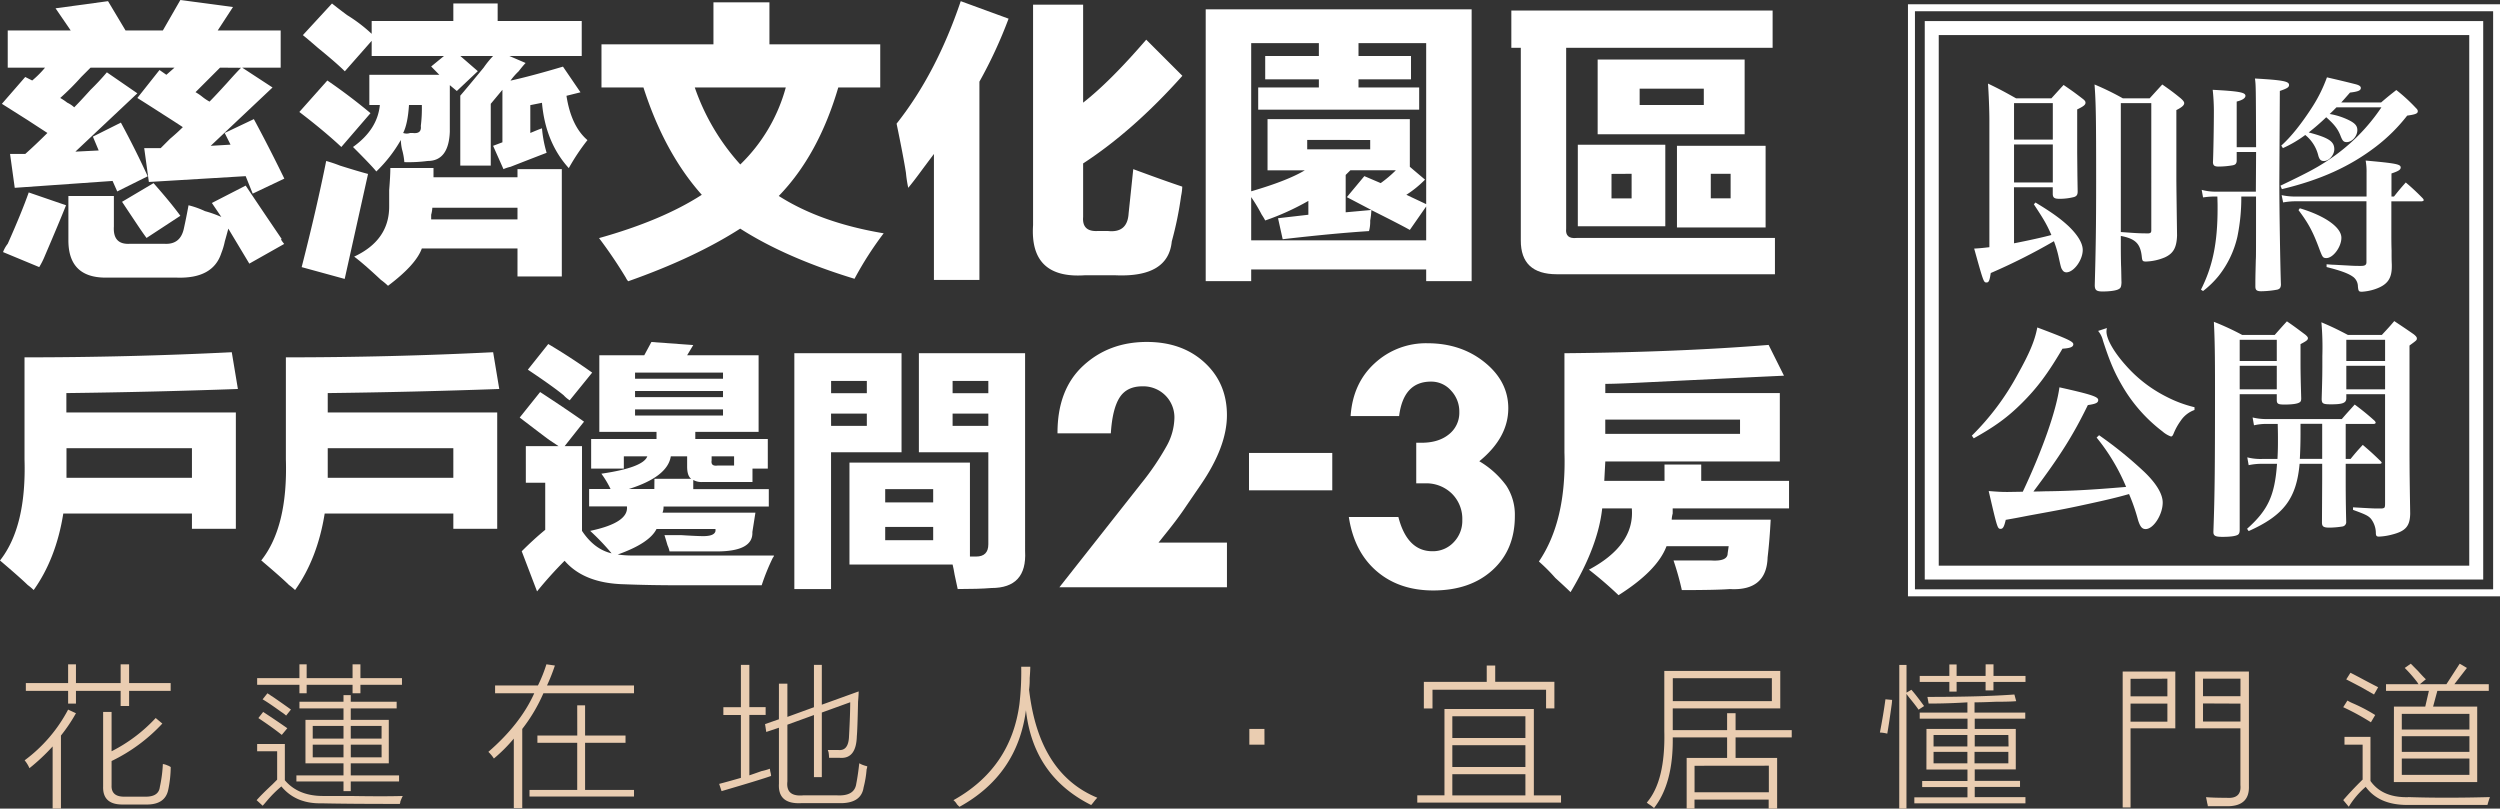
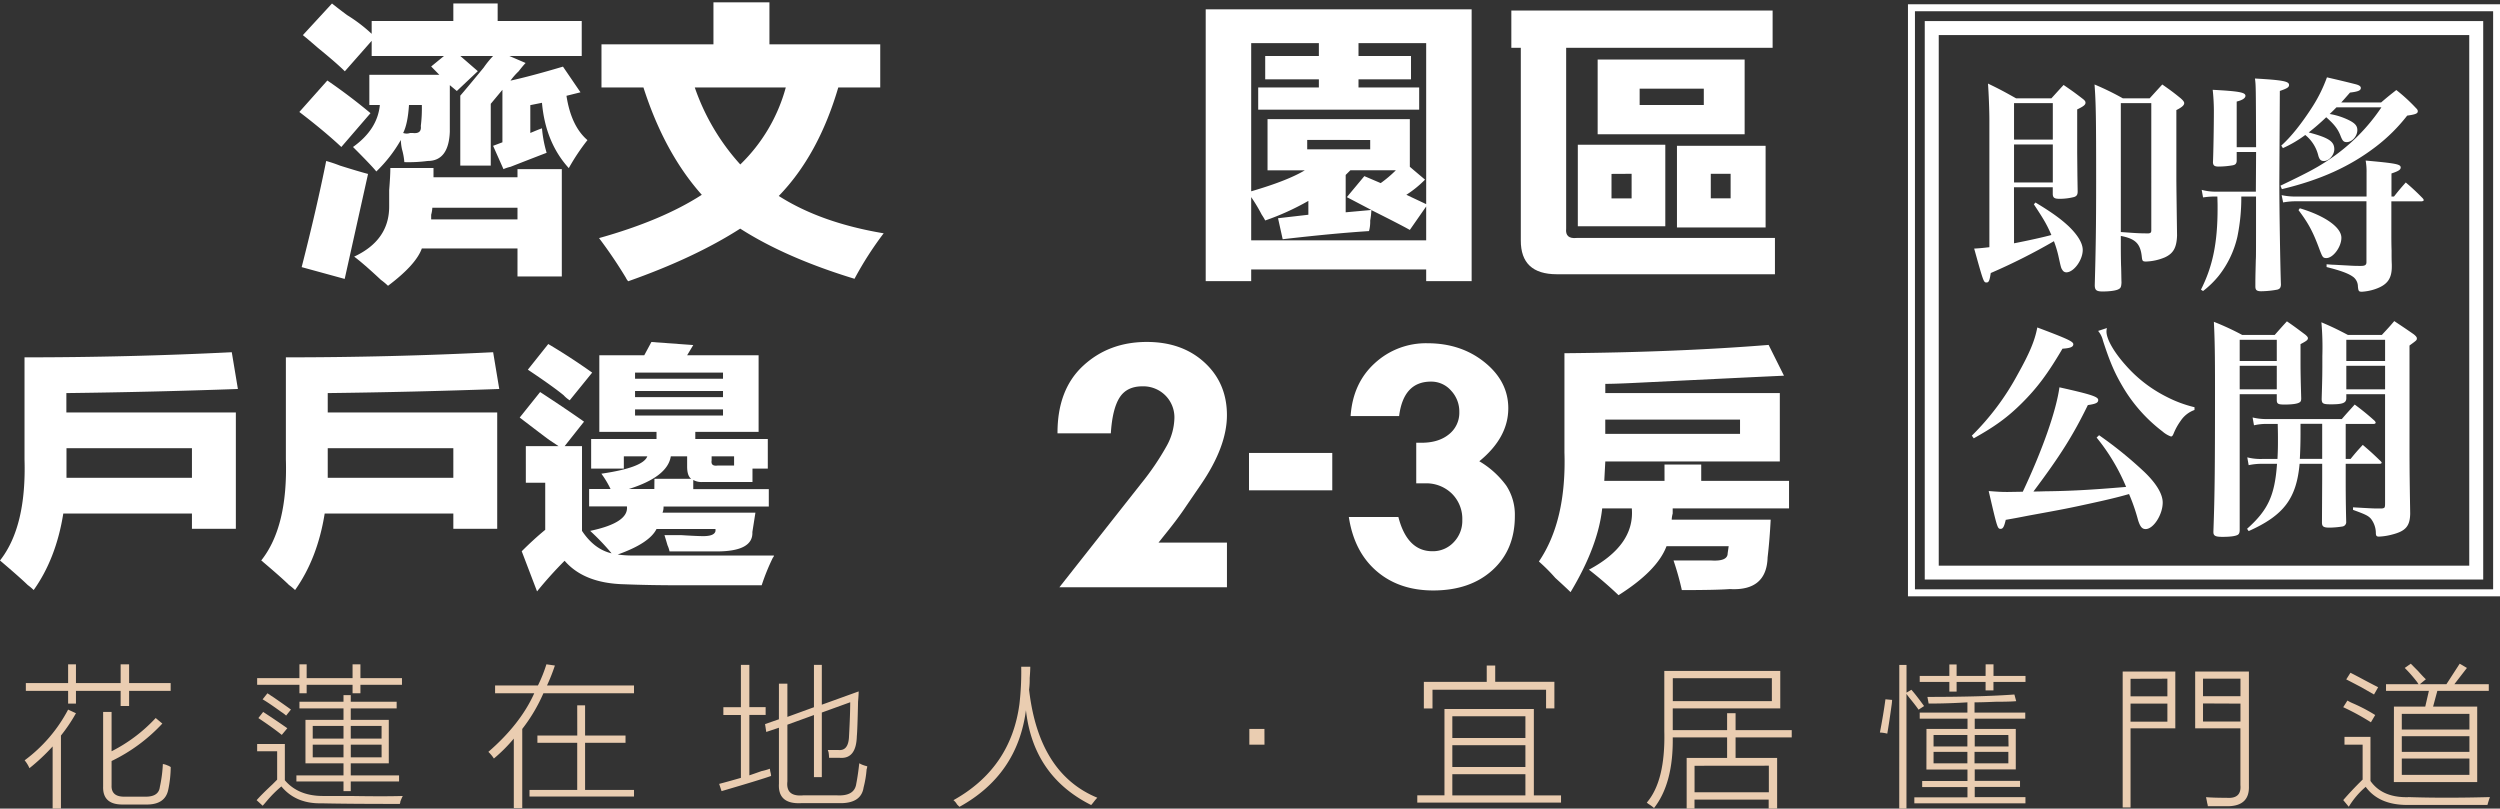
<svg xmlns="http://www.w3.org/2000/svg" viewBox="0 0 902.48 291.91">
  <rect x="0" y="0" width="902.48" height="291.91" fill="#333333" stroke="none" />
  <defs>
    <style>.a{fill:#eacdb1;}.b{fill:#fff;}</style>
  </defs>
  <title>資產 4</title>
  <path class="a" d="M10.63,277.31a11.6,11.6,0,0,0-1.74-2.84,54,54,0,0,0,15.7-18.31l2.83,1.31A59.19,59.19,0,0,1,22,265.53v26.38h-3V269.46A71.4,71.4,0,0,1,10.63,277.31Zm32.92-37.5h3.06v6.76h15v2.83h-15v5.45H43.55V249.4H27.42V254H24.59V249.4H9.33v-2.83H24.59v-6.76h2.83v6.76H43.55ZM37.23,257h3.05V271.2a56.34,56.34,0,0,0,15.92-12l2.4,2a61.22,61.22,0,0,1-18.32,13.52v8.72q-.21,4.36,5,4.14h6.76q5.22.22,5.66-3.48a49.23,49.23,0,0,0,1.09-8.29,5.11,5.11,0,0,1,1.53.44,5.28,5.28,0,0,1,1.31.65,41.49,41.49,0,0,1-.87,8.07q-1.1,5.67-8.29,5.45H44.64q-7.64.21-7.41-6.54Z" />
  <path class="a" d="M116.59,287.34h9.81q12.42.21,19,0c-.3.58-.59,1.23-.88,2a2,2,0,0,1-.21.87q-19,0-28.13-.22-9.37.23-14.6-6.1a41.78,41.78,0,0,0-5.24,5.23c-.73.87-1.23,1.45-1.52,1.74l-2.18-2q1.74-2,5.67-5.67l1.74-1.74V271.2H92.83v-2.61h10v13.08Q107.65,287.34,116.59,287.34Zm10.68-47.53h2.84v5h15v2.4h-15v3.05h-2.84v-3.05H110.7v3.05h-2.61v-3.05H92.83v-2.4h15.26v-5h2.61v5h16.57Zm-34,19.4L95,257q5,3.27,8.72,5.89l-2,2.4Q98.49,262.7,93.26,259.21Zm1.53-6.76,1.74-2.18L99.15,252c2.9,2,4.87,3.41,5.88,4.14l-1.74,2.18a12.87,12.87,0,0,0-1.74-1.31Q96.75,253.55,94.79,252.45Zm13.3.88H124v-2.4h2.62v2.4h16.57v2.39H126.62v4.15h13.73v15.69H126.62v4.36h17.44v2.18H126.62v3.49H124V282.1H107v-2.18h17v-4.36H110.27V259.87H124v-4.15H108.09Zm4.79,8.72v4.58H124v-4.58Zm0,6.76v4.57H124v-4.57Zm24.86-6.76H126.62v4.58h11.12Zm-11.12,6.76v4.57h11.12v-4.57Z" />
  <path class="a" d="M197.25,239.81l3.06.44a69.1,69.1,0,0,1-2.84,7.19h31.4v2.83H196.16a59.54,59.54,0,0,1-7.63,12.87V291.7h-3.05V266.63a56,56,0,0,1-7.19,7.19,12.73,12.73,0,0,0-2-2.4q11.56-10,16.57-21.15H178.72v-2.83H194.2A52.07,52.07,0,0,0,197.25,239.81Zm11.12,14.82h2.84v10.9h14.6v2.62h-14.6v17h17.66v2.39H191.15v-2.39h17.22v-17H194v-2.62h14.39Z" />
  <path class="a" d="M260.48,285.59l-.87-2.61c2.76-.73,5.37-1.46,7.85-2.18V258.12h-6.33v-2.83h6.33V240h3.05v15.26h5.88v2.83h-5.88v21.8c.87-.29,2.32-.79,4.36-1.52a20.74,20.74,0,0,0,3.05-.87,10,10,0,0,0,.22,1.3,6.46,6.46,0,0,1,.22,1.31Q274.64,281.45,260.48,285.59Zm20.71-38.8h3.05v12l9.59-3.49V240h2.84v14.39l13.3-4.8c0,.87-.08,2.11-.22,3.71q-.22,10.25-.44,12.42-.21,8.29-6.1,7.85h-3.92a14.39,14.39,0,0,0-.22-2.18,1.62,1.62,0,0,1-.22-.65h3.71c2.47.29,3.77-1.31,3.92-4.8q.43-7.85.44-12.43l-10.25,3.71v23.33h-2.84V258.12l-9.59,3.49V282.1q-.64,5.67,5.89,5H301.9q6.54.44,7.2-4.14.64-3.27,1.09-7.42l.87.44a14.42,14.42,0,0,0,2,.65,3.38,3.38,0,0,1-.22,1.09,36.88,36.88,0,0,1-1.09,6.54q-.87,5.89-8.94,5.67H289.26q-8.5.44-8.07-7V262.7l-4.58,1.53-.43-2.84,5-1.74Z" />
  <path class="a" d="M393.9,290.61Q373,280.14,370.36,256.38q-3.06,23.33-24,34.88l-.88-.87a5.12,5.12,0,0,0-1.3-1.53Q364.9,277.31,368,254.2a99.89,99.89,0,0,0,.65-13.52h3.27q0,1.53-.21,4.14a28.85,28.85,0,0,1-.22,4.15q3.48,30.3,24.63,39a18.1,18.1,0,0,0-1.3,1.53A13.59,13.59,0,0,1,393.9,290.61Z" />
  <path class="a" d="M456.47,268.81H451v-5.67h5.45Z" />
  <path class="a" d="M511.63,287.12h9.81V255.94h32.27v31.18h9.81v2.61H511.63Zm25.07-46.87h3.06v5.88h21.36v9.59h-3V249h-41v6.75H514v-9.59H536.7Zm-12.42,18.31v7.85h26.38v-7.85Zm0,10.46v7.85h26.38V269Zm0,10.47v7.63h26.38v-7.63Z" />
  <path class="a" d="M608.87,273.6h14.6v-7.41H603.85q.23,16.57-6.76,25.51a12.06,12.06,0,0,0-1.74-1.31,5.43,5.43,0,0,1-.87-.66q6.75-7.85,6.32-25.72v-21.8h41.86v13.51H603.85v7.85h19.62v-6.1h3.06v6.1H646.8v2.62H626.53v7.41h15v18.31h-3.05v-3.27H611.7v3.27h-2.83Zm-5-28.78v8.29h35.76v-8.29Zm7.85,31.62V286h26.82v-9.59Z" />
  <path class="a" d="M678.63,264.44q1.3-6.75,2-12l2.4.22a16.72,16.72,0,0,1-.22,2.18q-.87,6.33-1.52,10A12.14,12.14,0,0,0,678.63,264.44Zm7-24.41h2.61v10L690,249c1.16,1.3,2.69,3.27,4.58,5.88l-2,1.31c-.58-.87-1.52-2.1-2.83-3.71a24.23,24.23,0,0,1-1.53-2v41.42h-2.61Zm9.81,23.11h14.82v-3.71H693v-2.18h17.22v-3.71c-4.79.3-9.45.44-14,.44l-.44-2.4q19.64,0,31.4-.87l.65,2.4c-1.31.14-3.78.22-7.41.22q-5,.21-7.63.21v3.71h18.31v2.18H712.86v3.71h14.82v14.6H712.86v4.15h16.35v2.18H712.86v3.7h18.31V290H691.06v-2.18h19.18v-3.7H693.89v-2.18h16.35v-4.15H695.42Zm21.36-23.33h2.84V244h11.55v2.18H719.62v3.05h-2.84v-3.05H706.32v3.49H703.7v-3.49H693V244H703.7v-4.14h2.62V244h10.46ZM698,265.32v4.14h12.21v-4.14Zm0,6.1v4.14h12.21v-4.14Zm27-6.1H712.86v4.14h12.21Zm-12.21,6.1v4.14h12.21v-4.14Z" />
  <path class="a" d="M766.27,242.43h19v20.49H769.11v28.56h-2.84Zm2.84,2.61v6.32h13.3V245Zm0,15.48h13.3V254h-13.3ZM803.77,288c3.63.29,5.31-1.24,5-4.58V262.92H792.44V242.43h19.4v41.42q.21,7-7.41,7.19H797a3.73,3.73,0,0,0-.21-1.09c-.15-.87-.3-1.6-.44-2.18Q799.2,288,803.77,288Zm-8.5-43v6.32h13.52V245Zm0,8.94v6.54h13.52V254Z" />
  <path class="a" d="M855.88,260.74a87.14,87.14,0,0,0-10-5.45l1.52-2.4a15.91,15.91,0,0,0,2.18,1.09,60.2,60.2,0,0,1,7.85,4.14Zm13.51,27q12.87.44,29.44,0c-.44,1.31-.73,2.25-.88,2.84H869q-10.25,0-15-6.54a29.57,29.57,0,0,0-6.11,7.19l-2-2.4q3-3.48,7-7.41V268.81h-6.55V266h9.38v15.92Q860,288,869.39,287.77ZM857,250.71l-4.58-2.62c-2.47-1.3-4.29-2.25-5.45-2.83l1.52-2.4c1.17.58,2.84,1.46,5,2.62s3.85,2,5,2.61Zm7.19,4.36H875.5l1.31-5.67H861.33V247H873.1a2.42,2.42,0,0,1-.44-.65,48.54,48.54,0,0,0-4.57-5.23l2.18-1.53,2.61,2.62c1.16,1.31,2.11,2.32,2.84,3L873.54,247h9.59l4.8-7.41,2.61,1.53L886,247h12.43v2.4H879.86l-1.53,5.67h15.92v27.25H864.16Zm2.84,2.62v5.67h24.41v-5.67Zm0,8.06v5.67h24.41v-5.67Zm0,8.07v5.89h24.41v-5.89Z" />
-   <path class="b" d="M20.05,3,39,.42,45.32,11H58.79L65.11,0l19,2.53L78.59,11h22.73V24.42H87.43l10.95,7.16L76.06,52.64l7.16-.42L81.11,48l10.53-5q5.46,10.11,11,21.48L91.22,69.9l-2.53-6.31-34.95,2.1L52.06,53.48H58l3.37-3.37c2-1.68,3.51-3.09,4.63-4.21-1.68-1.12-4.07-2.67-7.16-4.63q-5.9-3.8-9.26-5.9l8-10.1L60.06,27,63,24.42H32.69l-3.37,3.37a93.14,93.14,0,0,1-7.58,7.58,18.89,18.89,0,0,1,2.53,1.69,10,10,0,0,1,2.52,1.68q2.1-2.1,5.9-6.32a85.74,85.74,0,0,0,5.89-6.31l11,7.58L27.21,54.74l8.42-.42-2.1-5,10.11-5.06q5.46,10.11,9.68,19.38l-11,5.47-1.68-3.79L5.32,67.8,3.63,55.58H9.11q3.78-3.36,8-7.58C15.42,46.89,13,45.34,10,43.37,6,40.85,2.93,38.89.68,37.48l8.43-9.69,2.52,1.27a35.61,35.61,0,0,0,4.63-4.64H2.79V11H25.53ZM1.1,91A10.88,10.88,0,0,1,2.79,88q5.06-11.37,7.58-18.53l13.47,4.63q-2.52,6.31-7.58,18.11a28.68,28.68,0,0,1-2.1,4.21ZM76.48,73.27,88.69,67q5.06,7.59,13.06,19.37c-.57-.27-.29.29.84,1.69L90,95.17l-3.79-6.32q-2.53-4.2-3.79-6.32c-.29,1.13-.71,2.68-1.27,4.64a24.3,24.3,0,0,1-1.26,4.21q-3,9.25-16,8.84H38.16q-13.48,0-13.47-13.47v-16H41.11v11Q40.69,88.44,47,88H59.22q5.88.42,7.15-5.48.84-3.78,1.69-8.42A31.58,31.58,0,0,1,74,76.22a41.94,41.94,0,0,1,5.9,2.1Zm-32.42-.42,11.37-6.74q6.32,7.17,9.68,11.79l-12.21,8c-.84-1.12-2.11-2.94-3.79-5.47Q45.74,75.38,44.06,72.85ZM79.43,24.42l-8.85,8.85A18.93,18.93,0,0,1,73.11,35a17.4,17.4,0,0,0,2.53,1.68q2.1-2.1,6.31-6.73c2.25-2.53,3.93-4.35,5.06-5.48Z" />
  <path class="b" d="M118.17,29.06q8,5.48,15.58,11.79L123.22,53.06q-6.31-5.89-15.16-12.64Zm-.42,29.05a52.42,52.42,0,0,1,5,1.68q6.74,2.12,10.11,3l-8.43,37.9L108.9,96.43Q114.38,74.95,117.75,58.11ZM134.17,7.58h29.48V1.26h16V7.58H210V20.21H183.86l5.89,2.53c-.56.56-1.4,1.55-2.52,3a23.53,23.53,0,0,0-2.95,3.37q7.58-1.68,18.95-5.06l6.32,9.27-5.06,1.26q1.68,10.95,7.58,16a75.41,75.41,0,0,0-6.74,10.11q-8.42-9.26-9.68-23.58l-4.21.84V48c2-.84,3.37-1.4,4.21-1.68a43.91,43.91,0,0,0,1.68,8.84q-3.37,1.28-13.05,5.06a13.16,13.16,0,0,0-2.53.84L178,52.64l3.37-1.27V32.42l-4.21,5.06V59.79h-11V34.53q2.54-2.94,8.43-10.11A36,36,0,0,1,178,20.21H166.17l6.32,5.48-7.58,7.16-2.53-2.11V47.58q-.42,10.53-8,10.53a53.15,53.15,0,0,1-8.42.42,23.34,23.34,0,0,0-.84-4.63,18.16,18.16,0,0,1-.42-3.37,50.32,50.32,0,0,1-8.85,11.37q-1.68-2.1-8.42-8.84,8.85-6.31,9.69-15.16h-3.79V27h25.26L155.65,24l4.63-3.79H134.17V14.74l-9.69,11q-2.94-2.94-9.68-8.43-3.37-2.94-5.47-4.63L119.85,1.26Q122,3,125.33,5.47a55.25,55.25,0,0,1,8.84,6.74Zm52.64,53.48h16V99.8h-16V89.69H152.28q-2.11,5.9-12.21,13.48a24.53,24.53,0,0,0-2.53-2.11q-6.31-5.9-9.69-8.42,12.65-5.9,12.64-18.11V68.64c.27-3.37.42-6,.42-8h15.58V64h30.32ZM152.28,37.9h-4.64q-.42,6.74-2.1,10.1a3.69,3.69,0,0,0,2.53,0h.84q3.36.44,3-2.52A51.63,51.63,0,0,0,152.28,37.9ZM156.07,75a12.11,12.11,0,0,1-.42,2.53v1.68h31.16V75Z" />
  <path class="b" d="M257.55.84h20.21V16h40V31.58H302.61Q295.44,56,281.13,70.74,296.3,80.43,319,84.22a123.47,123.47,0,0,0-10.53,16.42q-24.84-7.58-41.26-18.11-16.42,10.53-40.43,19a4.64,4.64,0,0,1-.84-1.26,166,166,0,0,0-9.69-14.32Q239,79.58,253.34,70.32q-13.49-15.15-21.06-38.74H217.13V16h40.42Zm9.69,58.53a60.83,60.83,0,0,0,16.42-27.79H250.81A80.15,80.15,0,0,0,267.24,59.37Z" />
-   <path class="b" d="M353.56,101.06H337.14V55.58l-3.79,5.06q-3.37,4.63-5.48,7.16a46.3,46.3,0,0,1-.84-5.48c-.57-3.64-1.68-9.54-3.37-17.68Q338,26.54,346.82.42l17.27,6.32a165,165,0,0,1-10.53,22.74Zm60.22-86.74,13.05,13.05Q409.15,47.17,391,59V78.32q-.44,5.48,5.47,5.06h3.37q7.15.84,7.58-6.32l1.68-16q11.37,4.21,17.69,6.31a19,19,0,0,1-.42,3.37A126,126,0,0,1,423,87.17q-1.26,13-20.21,12.21H391.46q-19.8,1.26-18.53-18.11V1.68H391V37.06Q400.72,29.47,413.78,14.32Z" />
  <path class="b" d="M435.25,101.48V3.37h96v98.11H514.84V97.27H451.67v4.21Zm77.06-61.9H454.2v-8h21.9V28.63H456.73V20.21H476.1V15.58H451.67V69.06q13.05-3.8,19.37-7.58H457.57V43h51.37V60.22l5.48,4.63a38.46,38.46,0,0,1-6.74,5.47l7.16,3.37V15.58H490.41v4.63h18.95v8.42H490.41v2.95h21.9Zm-55.58,40a23,23,0,0,0-1.27-2.11,59.42,59.42,0,0,0-3.79-6.32V86.75h63.17V74.53L508.94,83q-3.78-2.11-13.89-7.16a27,27,0,0,1-.42,3.79,12.8,12.8,0,0,1-.43,3.79q-13.05.84-31.16,2.94l-1.68-7.58,10.95-1.26v-5A91.84,91.84,0,0,1,456.73,79.59Zm15.16-29.06V53.9h22.74V50.53Zm20.63,13.06,5.9,2.52a43.46,43.46,0,0,0,5.47-4.63H487.47l-1.69,1.68V76.64l9.27-.84-8.85-4.64Z" />
  <path class="b" d="M545.58,17.26V3.79H639.9V17.26H565.37V82.53c-.28,2.53,1,3.66,3.79,3.37h71.58V99H562q-13.05,0-13-12.21V17.26Zm24,35h31.58V81.69H569.58Zm7.16-3.79V21.48H629.8v27Zm5,14.31v8.85H589V62.74ZM591.9,32v5.9h23.16V32Zm13.47,20.64h32V82.11h-32Zm12.21,10.1v8.85h7.16V62.74Z" />
  <path class="b" d="M8.85,165.84V129q37.59,0,74.82-1.85l2.21,13.27q-31,1.11-61.92,1.48v7H85.14v42H69.29v-5.53H22.85Q20.27,201.6,12.16,213A21,21,0,0,0,10,211.18Q7.37,208.6,0,202.33,9.58,190.17,8.85,165.84ZM24,165.48v7H69.29V161.79H24Z" />
  <path class="b" d="M103.2,165.84V129q37.59,0,74.82-1.85l2.21,13.27q-31,1.11-61.92,1.48v7h61.18v42H163.65v-5.53H117.21Q114.62,201.6,106.52,213a22.08,22.08,0,0,0-2.21-1.84q-2.59-2.58-10-8.85Q103.94,190.17,103.2,165.84Zm15.11-.36v7h45.34V161.79H118.31Z" />
  <path class="b" d="M212.67,176.53h7.74a34.11,34.11,0,0,0-3.32-5.53q15.1-2.2,16.58-6.26H225.2v4.42H213.4V158.47H237v-2.58H216.35V128.25h16.22l2.58-4.79,15.11,1.1-2.21,3.69h25.8v27.64H251v2.58h26.17v10.69h-5.53V174H253.58a6,6,0,0,1-3.32-.74v3.32h27.27v6.27h-38a5.22,5.22,0,0,1-.37,2.21h33.54l-1.1,7q.36,7-12.9,7h-17a10.44,10.44,0,0,0-.73-2.21c-.5-1.71-.87-2.94-1.11-3.68h5.9c3.92.25,6.63.37,8.11.37,2.7,0,4.17-.61,4.42-1.85v-.73H237q-2.58,5.16-14,9.21a35.62,35.62,0,0,0,5.16.37h51.23a1.09,1.09,0,0,1-.37.74,76.62,76.62,0,0,0-4.06,10H245.1q-10.69,0-19.9-.37-14.38-.37-21.38-8.48a143.73,143.73,0,0,0-9.95,11.06L188.34,199q4.42-4.41,8.48-7.74v-17h-7V161.05h11.8l-3.32-2.21q-3-2.21-10.69-8.11l7.37-9.21q9.59,6.27,15.85,10.69l-7,8.84h6.27v30.59q4.41,6.65,10.68,8.11a84,84,0,0,0-7.74-8.11q14-2.94,13.27-8.84H212.67Zm-14.75-52.34q8.1,4.8,15.85,10.32l-8.11,10a10.46,10.46,0,0,1-2.21-1.85q-4.06-3.31-12.9-9.21Zm38.33,48.66h13.27c-1-.74-1.47-2.22-1.47-4.43v-3.68h-5.9Q241,172.12,227,176.53h9.21Zm-7-38.34v2.22H261v-2.22Zm0,6.64v2.21H261v-2.21Zm0,6.63V150H261v-2.22Zm29.86,20.27H265v-3.31h-8.11v1.47C256.65,167.69,257.38,168.3,259.11,168.05Z" />
-   <path class="b" d="M286.75,127.51h38.7v35.75H300v49.39H286.75Zm13.27,10v4.43h12.9v-4.43Zm0,16.22h12.9v-4.42H300ZM350.14,167v33.91h2.21c2.95,0,4.43-1.48,4.43-4.42V163.26H331.71V127.51h38.34V199q.74,13.28-12.17,13.27-4.78.38-12.16.37-.37-1.47-1.11-5.16c-.24-1.47-.49-2.7-.73-3.68H306.65V167Zm-30.59,9.58v4.79h17.32v-4.79Zm0,18.43h17.32v-4.79H319.55Zm24.33-57.5v4.43h12.9v-4.43Zm0,11.8v4.42h12.9v-4.42Z" />
  <path class="b" d="M418.21,195.88h24.71V212H382.43L412,174.49a94.89,94.89,0,0,0,9.2-13.58,21.67,21.67,0,0,0,2.75-9.91,11.17,11.17,0,0,0-3.29-8.28,11.28,11.28,0,0,0-8.25-3.26q-5.7,0-8.28,4.11T401,156.43H381.75q-.06-15.75,9.24-24.37t23-8.62q12.76,0,20.84,7.43t8.08,19q0,11.34-9.44,25.12l-5.16,7.54q-3,4.55-7.74,10.39Z" />
  <path class="b" d="M450.88,163.51h30.06V177H450.88Z" />
  <path class="b" d="M505.07,150.19H487.56q.81-11.88,8.72-19.08a27.2,27.2,0,0,1,19-7.2q12.16,0,20.68,6.89t8.52,16.58q0,10.59-10.46,19.13a32.32,32.32,0,0,1,9.74,8.8,19.19,19.19,0,0,1,3.09,11q0,12.16-8.08,19.5t-21.38,7.34q-12.36,0-20.47-7t-10-19.52H504.8q3.19,12.36,12.29,12.36a10.26,10.26,0,0,0,7.67-3.23,11.09,11.09,0,0,0,3.12-8,12.82,12.82,0,0,0-3.77-9.57,13.2,13.2,0,0,0-9.67-3.71h-3.19V159.83h1.9q6.18,0,9.91-3.05a9.87,9.87,0,0,0,3.74-8.05,11,11,0,0,0-3-7.75,9.46,9.46,0,0,0-7.23-3.22Q506.64,137.76,505.07,150.19Z" />
  <path class="b" d="M600.87,167.69h13.26v5.89h31.7v9.95h-42v1.85a10.28,10.28,0,0,0-.36,2.21H639.2q-.37,7.38-1.11,13.64-.37,12.17-13.64,11.42-4.79.36-17.32.37a101,101,0,0,0-3-10.69h13.64c3.93.24,5.9-.61,5.9-2.58l.37-2.58H601.6q-3.32,8.85-17.32,17.69a140.5,140.5,0,0,0-10.69-9.21q16.59-8.85,15.48-22.12H578.38q-1.47,13.65-11.42,30.23-1.49-1.48-5.53-5.16a64.1,64.1,0,0,0-5.9-5.9q10-14.73,9.22-39.44V127.51q40.9-.36,73.71-3L644,135.62q-16.23.75-53.44,2.58-7.74.38-11.06.37v3.32h63v24.69h-63l-.37,7h21.75Zm27.27-16.22H579.49v5.16h48.65Z" />
  <path class="b" d="M902.48,215.27H688.76V1.54H902.48Zm-211.2-2.53H900V4.06H691.28Z" />
  <path class="b" d="M896.42,209.2H694.82V7.6h201.6Zm-196.55-5H891.38V12.65H699.87Z" />
  <path class="b" d="M727.05,87.83c5.16-1,10.73-2.24,13.48-3-1.66-3.83-2.75-5.66-6.32-11.07l.58-.66c6.07,3.66,9.23,6,12.06,8.65,3.25,3.16,5,6.07,5,8.49,0,3.66-3.25,8.07-5.91,8.07a1.63,1.63,0,0,1-1.42-.84c-.5-.74-.5-.74-1.49-5.24a39,39,0,0,0-1.58-5.16,216.21,216.21,0,0,1-22.8,11.49c-.42,2.66-.67,3.41-1.5,3.41-1.08,0-1.08,0-4.49-12.23,2.91-.17,3.91-.34,5.49-.5V43.48c0-3.91-.25-9.9-.5-13.31,4.49,2.16,5.82,2.91,10.15,5.33h12.73c1.83-2,2.41-2.67,4.41-4.83,3.16,2.16,4.08,2.83,6.91,5,.74.58,1,.92,1,1.42,0,.75-.74,1.33-3,2.41V55.13l.08,8.49.09,5.49c0,1.17-.34,1.67-1.25,2a21.06,21.06,0,0,1-5.33.66c-1.83,0-2.41-.41-2.41-1.83V67.61h-14Zm14-50.59h-14V50.39h14Zm0,14.9h-14V65.87h14Zm24.55,36.77c0,.92,0,3.25.08,6.83.08,1.33.08,3.66.16,6.32-.08,1.33-.24,1.91-.91,2.25-.83.58-3.25.91-5.91.91-2.24,0-2.83-.5-2.83-2.33.34-12.39.5-20.13.5-37.94,0-22.3-.08-27.71-.58-34.45a97,97,0,0,1,10.23,5H776c1.91-2.08,2.49-2.75,4.57-5,3.08,2.17,4,2.83,6.66,5,.83.74,1.25,1.24,1.25,1.74,0,.75-.84,1.5-2.83,2.5V64.62q0,2.37.25,20.47c-.17,4.32-1.33,6.4-4.41,7.82a19,19,0,0,1-6.74,1.5c-1.25,0-1.42-.17-1.58-1.75-.5-4.74-2.33-6.49-7.57-7.49Zm0-5.15c5.57.41,6.65.49,10,.49.75-.08,1-.33,1-1.08V37.24h-11Z" />
  <path class="b" d="M822.82,65.7c0,9.9.33,30.2.58,37.11-.08,1.08-.42,1.5-1.33,1.75a34,34,0,0,1-5.74.58c-1.67,0-2.16-.42-2.16-1.75,0-3,0-3,.16-9.57.08-1.24.08-1.24.08-22.88h-5.32a69.89,69.89,0,0,1-1.42,14.56,35.46,35.46,0,0,1-6.73,14.06,33.14,33.14,0,0,1-5.66,5.5l-.75-.5c4.24-8.41,6-16.89,6-29.37,0-1.67,0-1.67-.08-4.25h-.67a28.54,28.54,0,0,0-4.49.33l-.5-2.74a18.69,18.69,0,0,0,5,.66h14.56l.08-14.31h-7v3.25c-.09,1-.5,1.41-1.67,1.58a30.53,30.53,0,0,1-4.82.42c-1.5,0-2-.34-2.08-1.5.16-3.5.33-12.9.33-18.81a73.41,73.41,0,0,0-.42-7.4c9.32.5,11.82.91,11.82,2.16,0,.83-1.08,1.58-3.16,2.08V53.14h7c-.08-22.3-.08-22.3-.41-24.8,10.07.58,12.31,1,12.31,2.33,0,.83-.66,1.25-3.33,2.16Zm.41,1.33c9.57-4.58,13.23-6.49,17.64-9.48a68.54,68.54,0,0,0,18.81-18.81H843.45C842.21,40,842.21,40,841,41.15a25.29,25.29,0,0,1,6.82,2.17c2.33,1.16,3.16,2.08,3.16,3.66,0,2.16-1.91,4.32-3.83,4.32-1.08,0-1.49-.41-2.16-2.08-1-2.66-2.33-4.32-5.24-6.9a82.33,82.33,0,0,1-6.32,5.49c7.23,1.91,9.23,3.25,9.23,6.07,0,2.08-1.91,4.25-3.74,4.25-1.08,0-1.58-.5-2-1.83a13.7,13.7,0,0,0-4.74-7.57,42.54,42.54,0,0,1-8.07,4.74l-.59-.92c3.5-3.08,7.58-8.23,11.49-14.39a53.11,53.11,0,0,0,5-10.24c5.41,1.25,7.74,1.83,10.4,2.5,1.25.33,1.83.75,1.83,1.33,0,.92-1,1.33-3.91,1.67-1.75,2-2.25,2.58-3.16,3.57h14.39c2.42-2.08,3.16-2.66,5.49-4.49a61.87,61.87,0,0,1,7,6.41c.59.58.75.83.75,1.25,0,.83-.83,1.16-3.83,1.58a61.92,61.92,0,0,1-11.23,11.15c-9.32,7.15-19.88,12-34,15.39Zm.42,3.41a23.28,23.28,0,0,0,5.66.5h25V62.21a21.51,21.51,0,0,0-.33-4.25c11.06,1,12.65,1.33,12.65,2.5,0,.83-.84,1.33-3.33,2.16v8.32h.91c1.83-2.33,2.42-3,4.25-5.07a80.86,80.86,0,0,1,6.15,5.74c.25.33.34.5.34.66s-.34.42-.92.42H863.26V84.17c0,1.75,0,3.83.08,6.24,0,3,0,3,.08,5.16v.67c0,4.41-1.66,6.65-6.07,8.15a18.34,18.34,0,0,1-4.66.92c-1.17,0-1.33-.17-1.5-1.83a4.42,4.42,0,0,0-1.58-3.42c-1.75-1.33-4.49-2.33-9.73-3.66v-1c1.24.09,1.91.17,2.66.17l4.57.25c2.83.17,3.25.17,5.25.17,1.33,0,1.91-.34,1.91-1.33v-22h-25a25.69,25.69,0,0,0-5.08.42Zm6.57,4.75c9.16,2.74,15,6.9,15,10.65,0,3.32-3,7.32-5.41,7.32-1.25,0-1.41-.34-2.41-2.91-2.41-6.58-4.08-9.66-7.66-14.4Z" />
  <path class="b" d="M711.82,157.27a92.82,92.82,0,0,0,16.48-22c4.33-7.74,6.24-12.23,7.15-17.06,11.07,4.16,13,5.08,13,6.07s-1.16,1.42-3.91,1.59c-5.24,8.9-9,14-14.56,19.55-5.16,5.16-9.73,8.49-17.47,12.81Zm45.93-.16a143.6,143.6,0,0,1,16.4,13.31c4.24,4.08,6.57,7.91,6.57,11,0,4.33-3.33,9.57-6.16,9.57-1.33,0-2-.91-2.74-3.24a67.43,67.43,0,0,0-3.25-9.4c-4.66,1.33-8.65,2.24-14.39,3.49-7.24,1.58-8.82,1.91-21.64,4.24-4.74.92-4.74.92-8.48,1.58-.59,2.5-1,3.25-1.84,3.25-1.16,0-1.24-.42-4.32-13.65,3.16.25,4.49.34,6.82.34l5.49-.09c7.08-15,12.07-29.2,13.23-37.69,11.57,2.58,14,3.41,14,4.58,0,1-.83,1.41-3.74,1.83-5.33,10.9-9.91,18.22-19.64,31.2,1.66,0,1.66,0,4.33-.08,8.82-.09,16.47-.5,29.12-1.58a71.73,71.73,0,0,0-10.65-17.81Zm2.83-38.69a5.46,5.46,0,0,0-.16,1.24c0,2.75,2.66,7.41,6.9,12.15a48.63,48.63,0,0,0,14.73,11.4A44.56,44.56,0,0,0,792.2,147V148a10.08,10.08,0,0,0-5,3.92,21.55,21.55,0,0,0-2.5,4.49c-.33.83-.58,1.16-1,1.16a9.44,9.44,0,0,1-3.07-1.83,55.83,55.83,0,0,1-14.48-16.39c-2.83-4.82-4.58-8.9-7-16.39a8.49,8.49,0,0,0-1.75-3.5Z" />
  <path class="b" d="M808.51,142.3v48.92c0,1-.17,1.5-.67,1.83-.83.5-2.74.75-5.57.75-2.58,0-3.25-.41-3.25-1.75v-.25c.5-13.39.58-24,.58-51.83,0-11.82-.08-17.31-.41-23.8a95.63,95.63,0,0,1,10.23,4.74h11.73c1.92-2.16,2.5-2.83,4.41-4.91,2.92,2,3.75,2.67,6.66,4.83.67.58.92.92.92,1.25,0,.66-.5,1-2.67,2.16v6.24c0,4.58.09,7.66.25,13.31,0,.84-.16,1.25-.66,1.5-.75.5-2.75.75-5.33.75-2.33,0-2.83-.25-2.83-1.66V142.3Zm13.39-19.64H808.51v7.65H821.9Zm0,9.4H808.51v8.49H821.9Zm24.88,33.62h1.75c1.83-2.25,2.41-2.91,4.41-5.08,2.91,2.5,3.74,3.25,6.49,5.91.25.25.33.42.33.5,0,.25-.25.42-.75.42H846.78v5.32c0,4.08,0,7.82.17,15.23v.25a1.6,1.6,0,0,1-1.33,1.83,32.14,32.14,0,0,1-4.66.41c-2.25,0-2.75-.41-2.75-1.91l.08-15.73v-5.4h-8.15C829,180,824.4,186.06,811.75,191.72l-.58-.83c7.57-6.74,10-12,10.82-23.46h-5.33a22.5,22.5,0,0,0-4.91.49l-.5-2.82a19.29,19.29,0,0,0,5.41.58h5.49c.17-3.33.17-4.74.17-7.24,0-1.5,0-2.08-.08-5.41h-4a19.87,19.87,0,0,0-4.57.5l-.5-2.83a20.82,20.82,0,0,0,5.07.58h27.13c2-2.33,2.66-3,4.66-5.24a87.58,87.58,0,0,1,7.24,5.91c.25.33.33.5.33.66s-.25.42-.67.42H846.78ZM830.47,153v3.41c0,3.16-.08,6-.25,9.24h8.07V153ZM847,142.3v1.58c-.08,1.58-1.33,2.08-5.49,2.08-2.91,0-3.33-.25-3.41-1.83.25-8.24.25-9,.25-15.65a103.17,103.17,0,0,0-.34-12.14c4.25,1.83,5.58,2.49,9.57,4.57h12.24c2-2.16,2.66-2.83,4.49-5,3,2,4,2.66,7,4.74.83.67,1.16,1.09,1.16,1.5,0,.67-.16.75-2.66,2.58v36.2c0,9.31.08,13.89.25,24.46-.08,4.49-1.58,6.32-6.49,7.57a21.93,21.93,0,0,1-4.74.75c-.92,0-1.17-.25-1.17-1.5a8.5,8.5,0,0,0-1.75-4.91c-1-1.16-2.16-1.66-6.49-3.24v-.92c5.75.33,7.16.42,8.91.42h1.5c1.08-.17,1.16-.25,1.16-2.08V142.3Zm14-19.64H847v7.65h14Zm0,9.4H847v8.49h14Z" />
</svg>